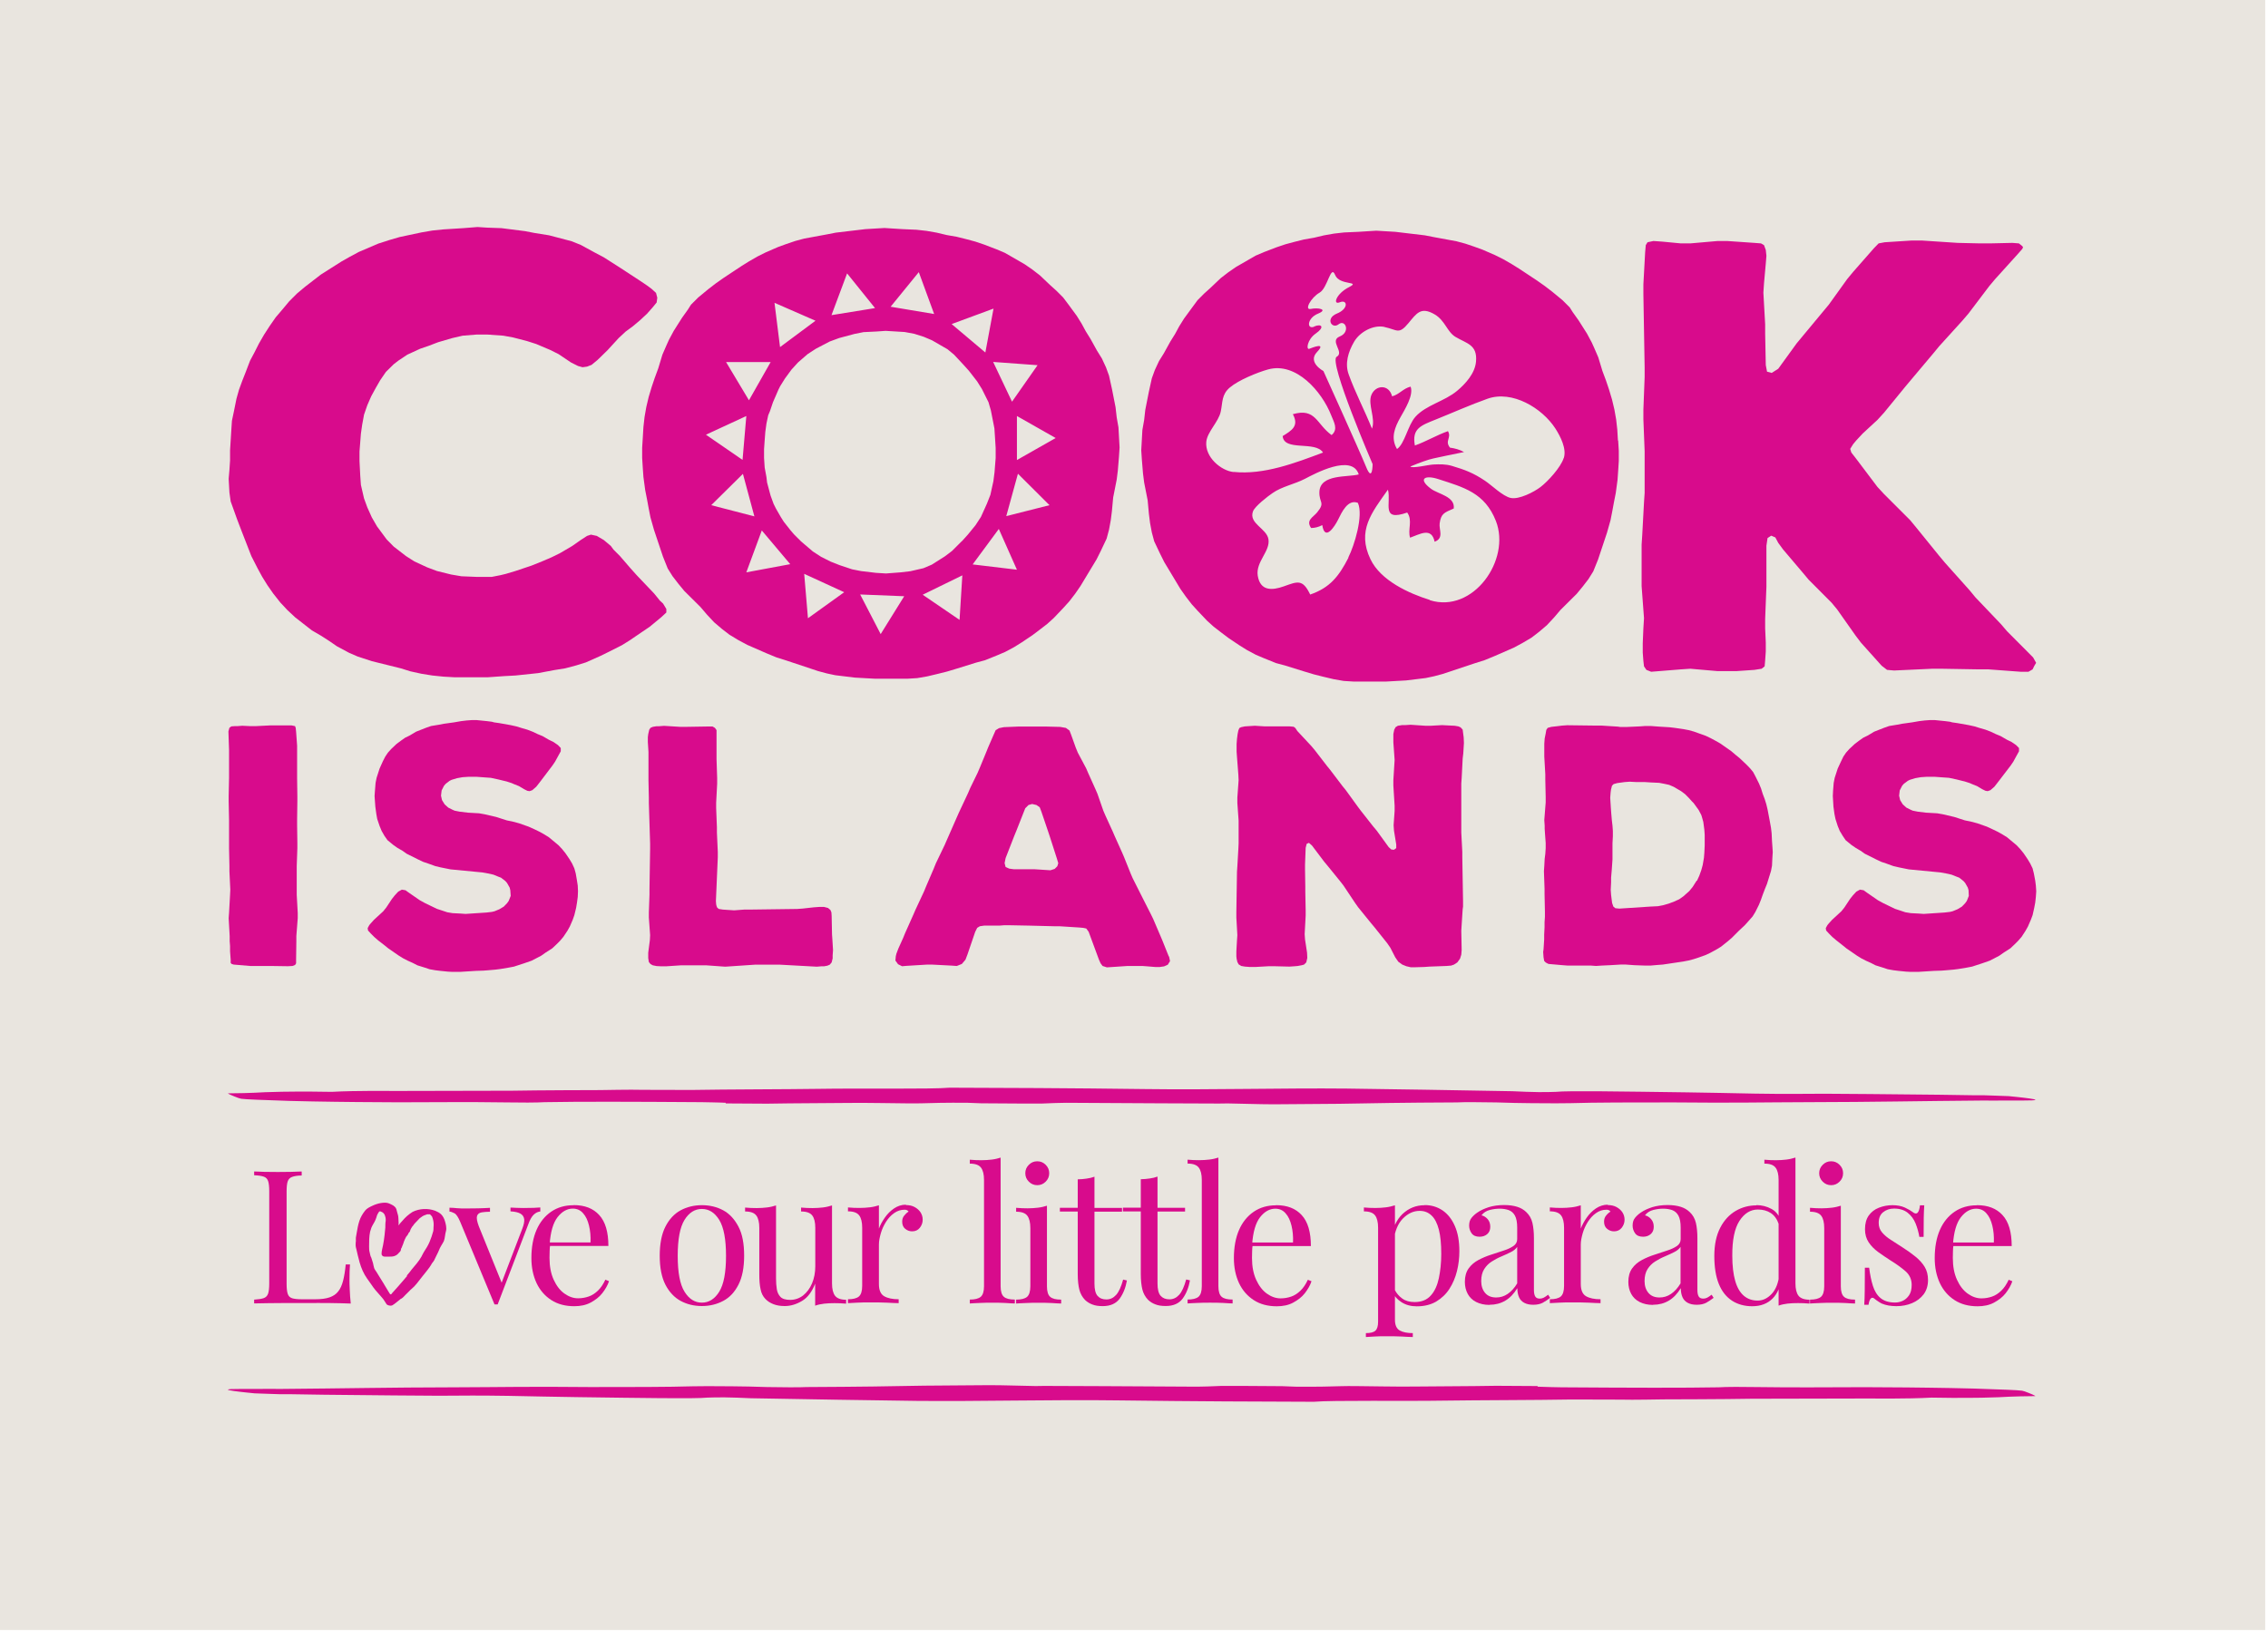
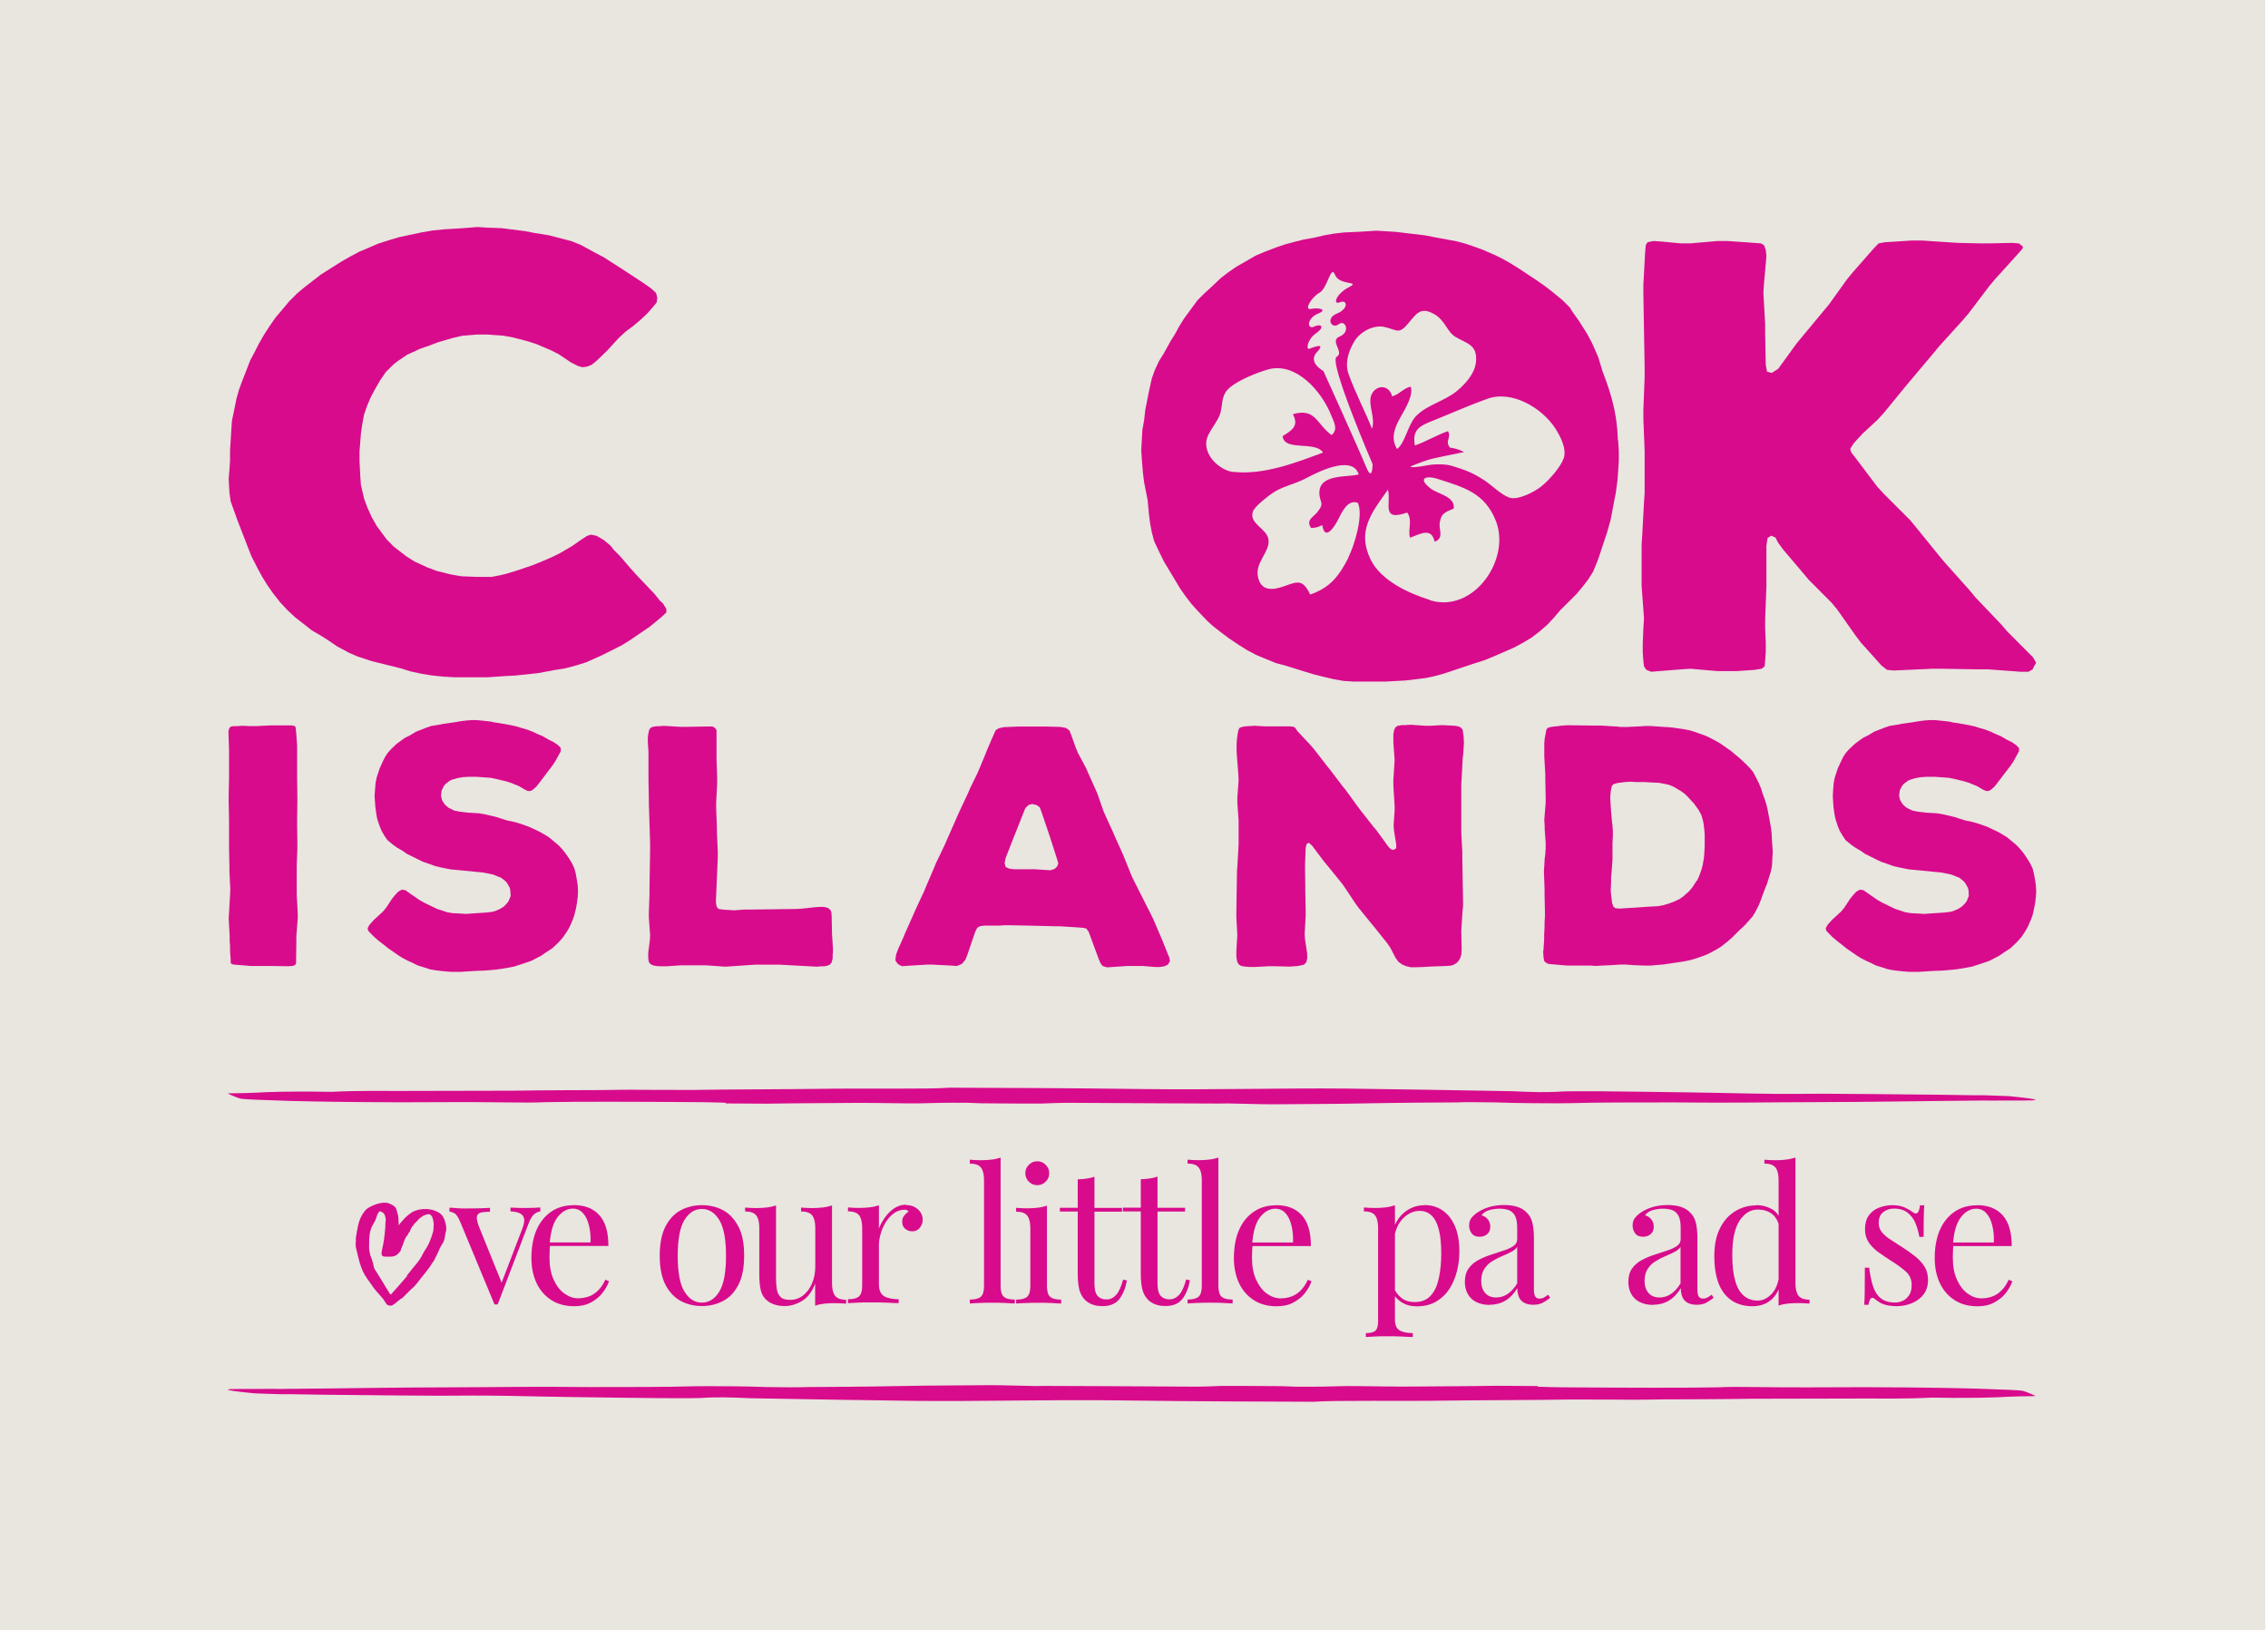
<svg xmlns="http://www.w3.org/2000/svg" width="209" height="151" viewBox="0 0 209 151" fill="none">
  <rect width="208.743" height="150.245" fill="#E9E5DF" />
  <g clip-path="url(#clip0_533_5494)">
    <path d="M66.881 101.649C66.684 101.626 64.667 101.591 64.667 101.591C58.036 101.545 53.398 101.533 50.187 101.591C49.584 101.637 47.776 101.637 46.767 101.614C42.744 101.556 40.333 101.603 36.704 101.603C35.696 101.591 33.887 101.591 32.879 101.579C32.206 101.572 31.538 101.564 30.873 101.556C29.864 101.545 27.859 101.51 26.653 101.475C24.242 101.394 22.619 101.336 22.225 101.278C22.028 101.255 21.135 100.884 21.042 100.814C20.961 100.756 20.845 100.791 22.445 100.756C24.056 100.733 24.056 100.606 28.682 100.617L30.572 100.64C32.832 100.513 36.333 100.559 36.519 100.559C36.832 100.559 43.556 100.536 47.184 100.536C49.596 100.49 54.952 100.478 55.288 100.478C55.636 100.478 58.047 100.42 59.253 100.455C60.261 100.466 62.742 100.455 63.751 100.466C66.974 100.409 72.399 100.409 75.622 100.362C78.845 100.304 85.882 100.409 87.493 100.258C92.119 100.269 98.553 100.293 105.59 100.385C111.619 100.466 118.261 100.281 124.093 100.339C128.115 100.397 134.144 100.478 139.372 100.582C140.578 100.629 140.775 100.652 141.784 100.664C142.792 100.675 142.584 100.652 143.395 100.64C144.404 100.524 149.435 100.606 155.463 100.687C157.469 100.71 159.683 100.768 161.7 100.803C164.715 100.849 165.526 100.826 168.135 100.814C168.135 100.814 175.705 100.861 178.719 100.907C179.728 100.919 180.725 100.93 181.733 100.953H182.742C183.75 100.977 183.901 101 185.107 101.035C185.304 101.058 189.605 101.452 186.359 101.44H185.559C183.75 101.452 182.742 101.44 182.742 101.44C176.702 101.487 172.888 101.579 166.651 101.591C162.222 101.603 160.008 101.672 154.177 101.614C150.56 101.614 146.931 101.614 144.717 101.684C143.917 101.695 143.105 101.707 141.1 101.684C140.091 101.672 139.082 101.661 137.877 101.614C136.868 101.603 134.863 101.568 134.26 101.614C129.031 101.637 126.608 101.684 123.397 101.742C120.777 101.753 118.679 101.788 117.357 101.788C116.035 101.788 114.134 101.718 113.137 101.707C112.546 101.707 112.975 101.718 112.337 101.718C111.7 101.718 103.086 101.684 98.252 101.649C96.64 101.672 96.443 101.718 96.037 101.718C95.632 101.718 93.418 101.73 90.403 101.695L89.198 101.649C87.192 101.626 85.778 101.672 84.978 101.695C84.178 101.718 83.169 101.695 81.152 101.672C80.144 101.661 79.147 101.649 78.335 101.661C76.724 101.684 73.106 101.684 70.695 101.73C69.687 101.718 67.878 101.718 66.87 101.707" fill="#D80B8C" />
    <path d="M141.688 127.816C141.885 127.839 143.902 127.874 143.902 127.874C150.533 127.92 155.171 127.932 158.382 127.874C158.985 127.827 160.793 127.827 161.802 127.851C165.825 127.909 168.236 127.862 171.865 127.862C172.873 127.874 174.682 127.874 175.69 127.885C176.363 127.893 177.031 127.901 177.696 127.909C178.704 127.92 180.71 127.955 181.916 127.99C184.327 128.071 185.95 128.129 186.344 128.187C186.541 128.21 187.434 128.581 187.527 128.651C187.608 128.708 187.724 128.674 186.124 128.708C184.513 128.732 184.513 128.859 179.887 128.848L177.997 128.824C175.737 128.952 172.236 128.906 172.05 128.906C171.737 128.906 165.013 128.929 161.384 128.929C158.973 128.975 153.617 128.987 153.281 128.987C152.933 128.987 150.522 129.045 149.316 129.01C148.308 128.998 145.827 129.01 144.818 128.998C141.595 129.056 136.17 129.056 132.947 129.103C129.724 129.161 122.687 129.056 121.075 129.207C116.45 129.195 110.016 129.172 102.979 129.079C96.95 128.998 90.308 129.184 84.476 129.126C80.454 129.068 74.425 128.987 69.197 128.882C67.991 128.836 67.794 128.813 66.785 128.801C65.777 128.79 65.985 128.813 65.174 128.824C64.165 128.94 59.134 128.859 53.105 128.778C51.1 128.755 48.886 128.697 46.868 128.662C43.854 128.616 43.043 128.639 40.434 128.651C40.434 128.651 32.864 128.604 29.85 128.558C28.841 128.546 27.844 128.535 26.836 128.511H25.827C24.819 128.488 24.668 128.465 23.462 128.43C23.265 128.407 18.964 128.013 22.21 128.025H23.01C24.819 128.013 25.827 128.025 25.827 128.025C31.867 127.978 35.681 127.885 41.918 127.874C46.347 127.862 48.561 127.793 54.392 127.851C58.009 127.851 61.638 127.851 63.852 127.781C64.652 127.77 65.464 127.758 67.469 127.781C68.478 127.793 69.487 127.804 70.692 127.851C71.701 127.862 73.706 127.897 74.309 127.851C79.538 127.827 81.961 127.781 85.172 127.723C87.792 127.712 89.89 127.677 91.212 127.677C92.533 127.677 94.435 127.746 95.432 127.758C96.023 127.758 95.594 127.746 96.232 127.746C96.869 127.746 105.483 127.781 110.317 127.816C111.929 127.793 112.126 127.746 112.531 127.746C112.937 127.746 115.151 127.735 118.166 127.77L119.371 127.816C121.377 127.839 122.791 127.793 123.591 127.77C124.391 127.746 125.4 127.769 127.417 127.793C128.425 127.804 129.422 127.816 130.234 127.804C131.845 127.781 135.462 127.781 137.874 127.735C138.882 127.746 140.691 127.746 141.699 127.758" fill="#D80B8C" />
    <path d="M37.514 117.615C37.375 117.778 37.247 117.94 37.108 118.091C36.795 118.462 36.471 118.821 36.146 119.18C36.111 119.227 36.065 119.308 36.007 119.308C35.949 119.308 35.903 119.227 35.879 119.18C35.821 119.076 35.752 118.983 35.694 118.879C35.636 118.786 35.578 118.682 35.52 118.589C35.462 118.508 35.416 118.415 35.369 118.334C35.219 118.091 35.068 117.847 34.917 117.604C34.848 117.488 34.767 117.36 34.697 117.244C34.627 117.129 34.511 117.001 34.477 116.874C34.43 116.723 34.407 116.572 34.372 116.421C34.326 116.248 34.256 116.074 34.21 115.911C34.117 115.772 34.117 115.598 34.071 115.459C34.013 115.251 34.013 115.088 34.013 114.891C34.013 114.439 34.013 113.975 34.106 113.535C34.14 113.407 34.175 113.291 34.222 113.164C34.326 112.909 34.5 112.689 34.604 112.434C34.662 112.306 34.697 112.167 34.743 112.028C34.79 111.889 34.859 111.819 34.929 111.692C34.929 111.668 34.975 111.668 34.998 111.657C35.022 111.657 35.045 111.657 35.056 111.657C35.334 111.75 35.462 111.912 35.52 112.202C35.555 112.364 35.555 112.526 35.52 112.689C35.497 112.839 35.52 112.99 35.508 113.141C35.485 113.384 35.462 113.616 35.439 113.848C35.404 114.161 35.358 114.462 35.3 114.764C35.253 115.03 35.161 115.297 35.161 115.575C35.161 115.668 35.219 115.749 35.3 115.795C35.369 115.83 35.439 115.83 35.52 115.83C35.624 115.83 35.74 115.83 35.845 115.83C36.019 115.83 36.192 115.83 36.355 115.772C36.587 115.703 36.714 115.529 36.865 115.366C36.923 115.309 36.958 115.193 36.958 115.1C37.016 115.019 37.039 114.949 37.074 114.845C37.131 114.706 37.189 114.578 37.224 114.439C37.282 114.3 37.34 114.149 37.421 114.01C37.502 113.917 37.56 113.836 37.618 113.744C37.618 113.686 37.653 113.651 37.7 113.604C37.723 113.57 37.781 113.512 37.781 113.488C37.804 113.349 37.931 113.141 37.989 113.06C38.082 112.978 38.128 112.862 38.186 112.805C38.36 112.631 38.523 112.457 38.673 112.294C38.847 112.155 39.01 112.039 39.218 111.981C39.253 111.981 39.253 111.958 39.369 111.923C39.415 111.912 39.508 111.947 39.52 111.923C39.578 111.923 39.636 111.923 39.659 111.958C39.694 112.028 39.786 112.074 39.821 112.155C39.856 112.248 39.891 112.352 39.914 112.457C39.972 112.689 39.972 112.909 39.949 113.141C39.949 113.245 39.949 113.373 39.925 113.477C39.833 113.813 39.728 114.138 39.589 114.462C39.45 114.798 39.265 115.088 39.068 115.39C38.975 115.529 38.917 115.691 38.836 115.83C38.592 116.271 38.233 116.653 37.92 117.036C37.873 117.094 37.827 117.152 37.781 117.221C37.688 117.337 37.584 117.453 37.491 117.569L37.514 117.615ZM36.969 119.714C37.143 119.598 37.224 119.505 37.363 119.354C37.514 119.192 37.676 119.064 37.815 118.902C37.85 118.879 37.885 118.844 37.908 118.821C38.094 118.659 38.244 118.52 38.395 118.323C38.697 117.917 39.021 117.546 39.322 117.152C39.404 117.036 39.496 116.931 39.578 116.816C39.67 116.7 39.728 116.572 39.809 116.445C39.891 116.329 40.007 116.213 40.053 116.074C40.122 115.923 40.192 115.772 40.273 115.622C40.343 115.494 40.389 115.39 40.447 115.251C40.505 115.111 40.563 114.972 40.644 114.845C40.725 114.694 40.83 114.555 40.899 114.404C41.015 114.114 41.004 113.778 41.096 113.477C41.177 113.199 41.085 112.839 41.004 112.561C40.934 112.329 40.83 112.109 40.656 111.935C40.505 111.784 40.296 111.68 40.099 111.599C39.427 111.355 38.662 111.39 38.024 111.703C37.653 111.935 37.34 112.213 37.062 112.549C36.969 112.665 36.853 112.758 36.772 112.897C36.772 112.897 36.749 112.897 36.714 112.932L36.737 112.758C36.737 112.619 36.714 112.492 36.714 112.306C36.714 112.109 36.656 111.912 36.598 111.726C36.552 111.553 36.529 111.367 36.389 111.24C36.308 111.158 36.204 111.089 36.1 111.042C35.984 110.984 35.868 110.927 35.752 110.892C35.532 110.834 35.3 110.857 35.08 110.892C34.813 110.938 34.546 111.031 34.303 111.147C34.083 111.251 33.804 111.379 33.654 111.576C33.422 111.866 33.236 112.179 33.12 112.526C33.004 112.874 32.935 113.245 32.877 113.604C32.854 113.755 32.819 113.906 32.796 114.068C32.784 114.172 32.796 114.277 32.796 114.381C32.773 114.52 32.773 114.636 32.773 114.775C32.773 114.914 32.819 115.065 32.854 115.204C32.888 115.366 32.923 115.54 32.969 115.703C33.028 115.923 33.086 116.155 33.143 116.375C33.294 116.897 33.514 117.407 33.827 117.847C33.874 117.917 33.92 117.975 33.967 118.044C34.048 118.16 34.14 118.288 34.222 118.404C34.349 118.589 34.465 118.763 34.616 118.937L35.114 119.505C35.184 119.575 35.242 119.656 35.311 119.737C35.427 119.888 35.508 120.05 35.613 120.201C35.694 120.328 35.995 120.386 36.134 120.328C36.32 120.247 36.876 119.748 36.958 119.702L36.969 119.714Z" fill="#D80B8C" />
-     <path d="M27.802 108.004V108.351C27.408 108.351 27.118 108.409 26.921 108.479C26.724 108.549 26.585 108.688 26.515 108.885C26.446 109.082 26.411 109.395 26.411 109.824V118.333C26.411 118.75 26.446 119.051 26.515 119.26C26.585 119.469 26.712 119.596 26.921 119.666C27.118 119.724 27.419 119.759 27.802 119.759H29.054C29.587 119.759 30.028 119.701 30.364 119.585C30.7 119.469 30.967 119.295 31.164 119.04C31.361 118.796 31.512 118.46 31.616 118.054C31.721 117.649 31.802 117.139 31.86 116.547H32.254C32.219 116.907 32.207 117.37 32.207 117.95C32.207 118.17 32.207 118.483 32.231 118.889C32.242 119.295 32.277 119.712 32.323 120.153C31.744 120.129 31.083 120.118 30.353 120.106C29.622 120.095 28.973 120.106 28.393 120.106H27.419C27.025 120.106 26.596 120.106 26.144 120.106C25.692 120.106 25.228 120.106 24.753 120.118C24.278 120.129 23.837 120.129 23.42 120.141V119.793C23.802 119.77 24.104 119.724 24.301 119.654C24.498 119.585 24.637 119.446 24.707 119.237C24.776 119.028 24.811 118.727 24.811 118.309V109.801C24.811 109.372 24.776 109.07 24.707 108.862C24.637 108.664 24.51 108.525 24.301 108.456C24.104 108.386 23.802 108.34 23.42 108.328V107.98C23.663 107.98 23.976 108.004 24.359 108.015C24.753 108.015 25.171 108.027 25.611 108.027C26.017 108.027 26.411 108.027 26.805 108.015C27.199 108.004 27.524 107.992 27.791 107.98L27.802 108.004Z" fill="#D80B8C" />
    <path d="M49.79 111.32V111.668C49.57 111.691 49.373 111.784 49.187 111.958C49.002 112.132 48.828 112.433 48.677 112.862L45.86 120.235H45.57L42.417 112.642C42.231 112.201 42.057 111.923 41.872 111.83C41.687 111.737 41.547 111.679 41.42 111.679V111.32C41.652 111.32 41.884 111.343 42.127 111.366C42.37 111.39 42.637 111.39 42.927 111.39C43.286 111.39 43.657 111.39 44.051 111.378C44.446 111.366 44.817 111.355 45.153 111.332V111.691C44.863 111.691 44.608 111.714 44.388 111.749C44.167 111.784 44.017 111.9 43.959 112.085C43.901 112.271 43.959 112.584 44.121 113.024L46.266 118.322L46.161 118.403L48.121 113.279C48.271 112.897 48.329 112.607 48.306 112.375C48.271 112.155 48.167 111.981 47.958 111.865C47.761 111.749 47.448 111.679 47.042 111.656V111.308C47.251 111.308 47.425 111.332 47.576 111.332C47.727 111.332 47.866 111.332 48.016 111.343C48.167 111.355 48.318 111.343 48.492 111.343C48.758 111.343 48.99 111.343 49.199 111.332C49.407 111.32 49.605 111.308 49.79 111.297V111.32Z" fill="#D80B8C" />
    <path d="M52.864 111.079C53.873 111.079 54.661 111.38 55.217 111.994C55.785 112.609 56.064 113.559 56.064 114.846H50.012V114.522H54.417C54.441 113.965 54.394 113.443 54.278 112.968C54.162 112.493 53.989 112.11 53.733 111.832C53.49 111.542 53.165 111.403 52.783 111.403C52.261 111.403 51.786 111.67 51.38 112.192C50.974 112.713 50.731 113.548 50.65 114.695L50.696 114.765C50.673 114.939 50.65 115.124 50.65 115.333C50.65 115.542 50.638 115.75 50.638 115.947C50.638 116.724 50.766 117.397 51.021 117.953C51.276 118.509 51.6 118.938 52.006 119.228C52.412 119.518 52.829 119.669 53.27 119.669C53.618 119.669 53.942 119.611 54.244 119.506C54.557 119.402 54.835 119.217 55.102 118.962C55.368 118.707 55.588 118.37 55.785 117.953L56.122 118.092C55.994 118.475 55.785 118.834 55.507 119.193C55.229 119.553 54.858 119.831 54.429 120.063C54 120.295 53.49 120.399 52.922 120.399C52.099 120.399 51.392 120.214 50.8 119.831C50.209 119.448 49.757 118.927 49.444 118.266C49.131 117.594 48.969 116.829 48.969 115.959C48.969 114.951 49.131 114.081 49.444 113.362C49.757 112.644 50.221 112.076 50.8 111.681C51.38 111.287 52.064 111.09 52.841 111.09L52.864 111.079Z" fill="#D80B8C" />
    <path d="M64.679 111.086C65.409 111.086 66.07 111.248 66.649 111.561C67.229 111.874 67.693 112.384 68.052 113.068C68.412 113.752 68.574 114.645 68.574 115.746C68.574 116.847 68.4 117.728 68.052 118.412C67.704 119.096 67.241 119.595 66.649 119.908C66.058 120.221 65.409 120.383 64.679 120.383C63.948 120.383 63.299 120.221 62.719 119.908C62.14 119.595 61.664 119.085 61.317 118.412C60.969 117.728 60.795 116.847 60.795 115.746C60.795 114.645 60.969 113.752 61.317 113.068C61.664 112.384 62.14 111.874 62.719 111.561C63.299 111.248 63.96 111.086 64.679 111.086ZM64.679 111.434C64.029 111.434 63.496 111.77 63.079 112.442C62.661 113.115 62.453 114.216 62.453 115.758C62.453 117.3 62.661 118.389 63.079 119.062C63.496 119.734 64.029 120.07 64.679 120.07C65.328 120.07 65.861 119.734 66.278 119.062C66.696 118.389 66.904 117.288 66.904 115.758C66.904 114.228 66.696 113.126 66.278 112.442C65.861 111.77 65.328 111.434 64.679 111.434Z" fill="#D80B8C" />
    <path d="M76.672 111.134V118.298C76.672 118.808 76.765 119.19 76.95 119.434C77.136 119.677 77.484 119.805 77.97 119.805V120.164C77.611 120.129 77.263 120.118 76.904 120.118C76.568 120.118 76.255 120.129 75.953 120.164C75.652 120.199 75.374 120.257 75.118 120.35V118.321C74.829 119.063 74.434 119.596 73.913 119.909C73.391 120.222 72.858 120.384 72.313 120.384C71.907 120.384 71.559 120.326 71.27 120.21C70.968 120.095 70.725 119.932 70.528 119.724C70.307 119.492 70.157 119.202 70.087 118.831C70.006 118.46 69.971 118.008 69.971 117.475V113.174C69.971 112.664 69.878 112.281 69.693 112.038C69.507 111.794 69.171 111.667 68.661 111.667V111.307C69.032 111.342 69.38 111.354 69.728 111.354C70.076 111.354 70.377 111.331 70.678 111.296C70.98 111.261 71.258 111.191 71.513 111.11V117.846C71.513 118.205 71.536 118.53 71.583 118.819C71.629 119.121 71.745 119.353 71.919 119.538C72.093 119.724 72.406 119.816 72.811 119.816C73.252 119.816 73.658 119.677 74.005 119.411C74.353 119.132 74.632 118.761 74.829 118.298C75.026 117.834 75.13 117.301 75.13 116.721V113.174C75.13 112.664 75.037 112.281 74.852 112.038C74.666 111.794 74.33 111.667 73.82 111.667V111.307C74.191 111.342 74.539 111.354 74.887 111.354C75.234 111.354 75.536 111.331 75.837 111.296C76.139 111.261 76.417 111.191 76.672 111.11V111.134Z" fill="#D80B8C" />
    <path d="M83.474 111.075C83.787 111.075 84.054 111.133 84.286 111.26C84.518 111.388 84.703 111.55 84.831 111.747C84.958 111.944 85.028 112.176 85.028 112.42C85.028 112.709 84.935 112.953 84.761 113.173C84.587 113.393 84.344 113.498 84.054 113.498C83.811 113.498 83.602 113.417 83.416 113.266C83.231 113.115 83.138 112.895 83.138 112.605C83.138 112.385 83.196 112.199 83.324 112.049C83.44 111.898 83.579 111.77 83.729 111.678C83.648 111.562 83.532 111.504 83.37 111.504C83.011 111.504 82.686 111.608 82.396 111.817C82.095 112.025 81.851 112.304 81.643 112.628C81.434 112.964 81.272 113.312 81.167 113.683C81.063 114.054 80.993 114.402 80.993 114.715V118.355C80.993 118.911 81.156 119.294 81.48 119.479C81.805 119.665 82.246 119.758 82.814 119.758V120.117C82.547 120.117 82.176 120.094 81.701 120.071C81.225 120.047 80.715 120.047 80.17 120.047C79.776 120.047 79.394 120.047 79.011 120.071C78.629 120.094 78.339 120.105 78.142 120.117V119.758C78.605 119.758 78.942 119.677 79.15 119.503C79.347 119.329 79.452 119.004 79.452 118.529V113.161C79.452 112.651 79.359 112.269 79.173 112.025C78.988 111.782 78.652 111.654 78.142 111.654V111.295C78.513 111.33 78.86 111.341 79.208 111.341C79.556 111.341 79.857 111.318 80.159 111.283C80.46 111.249 80.738 111.179 80.993 111.098V113.243C81.121 112.906 81.295 112.582 81.538 112.234C81.782 111.886 82.06 111.608 82.385 111.388C82.709 111.168 83.08 111.04 83.486 111.04L83.474 111.075Z" fill="#D80B8C" />
    <path d="M92.209 106.711V118.558C92.209 119.034 92.314 119.37 92.511 119.532C92.708 119.706 93.044 119.787 93.519 119.787V120.147C93.322 120.147 93.032 120.123 92.638 120.1C92.244 120.077 91.85 120.077 91.444 120.077C91.038 120.077 90.656 120.077 90.262 120.1C89.856 120.112 89.566 120.135 89.369 120.147V119.787C89.833 119.787 90.169 119.706 90.378 119.532C90.575 119.358 90.679 119.034 90.679 118.558V108.763C90.679 108.253 90.586 107.87 90.401 107.627C90.215 107.383 89.879 107.256 89.369 107.256V106.896C89.74 106.931 90.088 106.943 90.436 106.943C90.784 106.943 91.085 106.919 91.386 106.885C91.688 106.85 91.966 106.78 92.221 106.699L92.209 106.711Z" fill="#D80B8C" />
    <path d="M96.478 111.132V118.563C96.478 119.038 96.582 119.375 96.779 119.537C96.977 119.711 97.313 119.792 97.788 119.792V120.151C97.591 120.151 97.301 120.128 96.907 120.105C96.513 120.082 96.119 120.082 95.713 120.082C95.307 120.082 94.924 120.082 94.53 120.105C94.125 120.116 93.835 120.14 93.638 120.151V119.792C94.101 119.792 94.438 119.711 94.646 119.537C94.843 119.363 94.948 119.038 94.948 118.563V113.196C94.948 112.686 94.855 112.303 94.669 112.06C94.484 111.816 94.148 111.689 93.638 111.689V111.329C94.009 111.364 94.356 111.376 94.704 111.376C95.052 111.376 95.353 111.352 95.655 111.318C95.956 111.283 96.234 111.213 96.49 111.132H96.478ZM95.585 107.04C95.887 107.04 96.142 107.144 96.362 107.365C96.582 107.585 96.687 107.84 96.687 108.141C96.687 108.443 96.582 108.698 96.362 108.918C96.142 109.138 95.887 109.243 95.585 109.243C95.284 109.243 95.029 109.138 94.809 108.918C94.588 108.698 94.484 108.443 94.484 108.141C94.484 107.84 94.588 107.585 94.809 107.365C95.029 107.144 95.284 107.04 95.585 107.04Z" fill="#D80B8C" />
    <path d="M100.857 108.474V111.337H103.396V111.685H100.857V118.316C100.857 118.849 100.95 119.231 101.147 119.452C101.344 119.672 101.611 119.776 101.958 119.776C102.306 119.776 102.596 119.637 102.851 119.359C103.106 119.081 103.315 118.605 103.5 117.945L103.848 118.026C103.732 118.687 103.512 119.243 103.176 119.707C102.839 120.159 102.318 120.391 101.622 120.391C101.228 120.391 100.915 120.344 100.66 120.24C100.405 120.147 100.185 120.008 99.988 119.823C99.733 119.556 99.559 119.243 99.466 118.884C99.373 118.513 99.315 118.037 99.315 117.423V111.673H97.669V111.325H99.315V108.705C99.605 108.705 99.872 108.671 100.138 108.636C100.405 108.601 100.637 108.543 100.857 108.462V108.474Z" fill="#D80B8C" />
    <path d="M106.667 108.463V111.326H109.205V111.674H106.667V118.305C106.667 118.838 106.759 119.221 106.956 119.441C107.154 119.661 107.42 119.765 107.768 119.765C108.116 119.765 108.406 119.626 108.661 119.348C108.916 119.07 109.124 118.595 109.31 117.934L109.658 118.015C109.542 118.676 109.321 119.232 108.985 119.696C108.649 120.148 108.127 120.38 107.432 120.38C107.038 120.38 106.725 120.334 106.47 120.229C106.214 120.136 105.994 119.997 105.797 119.812C105.542 119.545 105.368 119.232 105.275 118.873C105.183 118.502 105.125 118.027 105.125 117.412V111.662H103.479V111.315H105.125V108.695C105.415 108.695 105.681 108.66 105.948 108.625C106.214 108.59 106.446 108.532 106.667 108.451V108.463Z" fill="#D80B8C" />
    <path d="M112.277 106.707V118.555C112.277 119.03 112.381 119.366 112.578 119.529C112.775 119.703 113.112 119.784 113.587 119.784V120.143C113.39 120.143 113.1 120.12 112.706 120.097C112.312 120.074 111.917 120.074 111.512 120.074C111.106 120.074 110.723 120.074 110.329 120.097C109.923 120.108 109.634 120.132 109.437 120.143V119.784C109.9 119.784 110.236 119.703 110.445 119.529C110.642 119.355 110.747 119.03 110.747 118.555V108.759C110.747 108.249 110.654 107.867 110.468 107.623C110.283 107.38 109.947 107.252 109.437 107.252V106.893C109.808 106.928 110.155 106.939 110.503 106.939C110.851 106.939 111.152 106.916 111.454 106.881C111.755 106.847 112.033 106.777 112.288 106.696L112.277 106.707Z" fill="#D80B8C" />
    <path d="M117.6 111.086C118.609 111.086 119.397 111.387 119.954 112.002C120.522 112.616 120.8 113.567 120.8 114.854H114.748V114.529H119.154C119.177 113.972 119.131 113.451 119.015 112.976C118.899 112.5 118.725 112.118 118.47 111.839C118.226 111.55 117.902 111.411 117.519 111.411C116.997 111.411 116.522 111.677 116.116 112.199C115.711 112.72 115.467 113.555 115.386 114.703L115.432 114.772C115.409 114.946 115.386 115.132 115.386 115.34C115.386 115.549 115.374 115.758 115.374 115.955C115.374 116.732 115.502 117.404 115.757 117.96C116.012 118.517 116.337 118.946 116.742 119.236C117.148 119.525 117.566 119.676 118.006 119.676C118.354 119.676 118.678 119.618 118.98 119.514C119.293 119.409 119.571 119.224 119.838 118.969C120.104 118.714 120.325 118.378 120.522 117.96L120.858 118.099C120.73 118.482 120.522 118.841 120.244 119.201C119.965 119.56 119.594 119.838 119.165 120.07C118.736 120.302 118.226 120.406 117.658 120.406C116.835 120.406 116.128 120.221 115.537 119.838C114.946 119.456 114.493 118.934 114.18 118.273C113.867 117.601 113.705 116.836 113.705 115.966C113.705 114.958 113.867 114.088 114.18 113.37C114.493 112.651 114.957 112.083 115.537 111.689C116.116 111.295 116.8 111.098 117.577 111.098L117.6 111.086Z" fill="#D80B8C" />
    <path d="M128.547 111.124V121.651C128.547 122.137 128.698 122.474 128.988 122.636C129.277 122.798 129.683 122.879 130.193 122.879V123.239C129.938 123.239 129.59 123.216 129.15 123.192C128.709 123.169 128.234 123.169 127.724 123.169C127.365 123.169 127.017 123.169 126.669 123.192C126.321 123.216 126.055 123.227 125.869 123.239V122.879C126.275 122.879 126.576 122.81 126.739 122.659C126.912 122.508 126.994 122.23 126.994 121.813V113.165C126.994 112.655 126.901 112.272 126.715 112.029C126.53 111.785 126.194 111.658 125.684 111.658V111.298C126.055 111.333 126.402 111.345 126.75 111.345C127.098 111.345 127.399 111.322 127.701 111.287C128.002 111.252 128.28 111.182 128.535 111.101L128.547 111.124ZM131.295 111.078C131.897 111.078 132.442 111.24 132.929 111.565C133.405 111.89 133.787 112.365 134.065 113.002C134.344 113.628 134.483 114.405 134.483 115.333C134.483 115.947 134.413 116.561 134.262 117.164C134.112 117.767 133.88 118.312 133.567 118.799C133.254 119.286 132.848 119.668 132.35 119.97C131.851 120.259 131.26 120.41 130.553 120.41C130.019 120.41 129.544 120.283 129.15 120.028C128.756 119.773 128.489 119.471 128.35 119.123L128.524 118.88C128.686 119.205 128.918 119.471 129.219 119.691C129.521 119.912 129.903 120.016 130.356 120.016C130.993 120.016 131.492 119.819 131.851 119.413C132.21 119.019 132.454 118.474 132.593 117.813C132.732 117.153 132.813 116.411 132.813 115.588C132.813 114.672 132.744 113.918 132.593 113.339C132.442 112.759 132.222 112.319 131.921 112.04C131.619 111.75 131.26 111.611 130.819 111.611C130.263 111.611 129.753 111.843 129.289 112.307C128.825 112.771 128.535 113.466 128.42 114.405L128.211 114.162C128.338 113.188 128.686 112.434 129.243 111.901C129.811 111.368 130.483 111.09 131.271 111.09L131.295 111.078Z" fill="#D80B8C" />
    <path d="M137.25 120.278C136.786 120.278 136.38 120.185 136.033 120.011C135.685 119.837 135.43 119.582 135.256 119.269C135.082 118.945 134.989 118.574 134.989 118.156C134.989 117.658 135.105 117.24 135.337 116.916C135.569 116.591 135.87 116.336 136.241 116.139C136.612 115.942 136.995 115.78 137.401 115.652C137.806 115.525 138.189 115.397 138.56 115.27C138.931 115.154 139.221 115.015 139.464 114.852C139.696 114.69 139.812 114.481 139.812 114.215V113.148C139.812 112.673 139.742 112.302 139.603 112.047C139.464 111.792 139.267 111.63 139.024 111.537C138.78 111.456 138.514 111.409 138.212 111.409C137.911 111.409 137.621 111.444 137.296 111.525C136.972 111.606 136.717 111.769 136.52 112.024C136.74 112.07 136.925 112.186 137.088 112.372C137.25 112.557 137.331 112.789 137.331 113.079C137.331 113.369 137.238 113.589 137.053 113.751C136.867 113.913 136.635 113.995 136.346 113.995C136.009 113.995 135.766 113.89 135.615 113.682C135.465 113.473 135.383 113.229 135.383 112.974C135.383 112.673 135.453 112.441 135.604 112.256C135.754 112.07 135.94 111.896 136.172 111.746C136.438 111.56 136.775 111.409 137.192 111.27C137.609 111.143 138.085 111.073 138.606 111.073C139.07 111.073 139.476 111.131 139.812 111.236C140.148 111.34 140.415 111.502 140.635 111.711C140.936 111.989 141.122 112.325 141.215 112.719C141.307 113.114 141.354 113.589 141.354 114.134V118.898C141.354 119.188 141.4 119.385 141.481 119.513C141.563 119.64 141.702 119.698 141.887 119.698C142.015 119.698 142.131 119.675 142.247 119.617C142.362 119.559 142.502 119.466 142.664 119.339L142.849 119.629C142.606 119.814 142.374 119.965 142.165 120.081C141.945 120.197 141.655 120.266 141.296 120.266C140.96 120.266 140.693 120.208 140.473 120.092C140.252 119.976 140.09 119.814 139.986 119.582C139.882 119.35 139.824 119.072 139.824 118.736C139.511 119.246 139.151 119.629 138.722 119.884C138.293 120.139 137.806 120.266 137.273 120.266L137.25 120.278ZM137.876 119.594C138.258 119.594 138.606 119.489 138.931 119.269C139.256 119.049 139.557 118.724 139.812 118.295V114.934C139.673 115.131 139.476 115.293 139.209 115.42C138.942 115.548 138.664 115.687 138.351 115.815C138.038 115.942 137.748 116.104 137.47 116.278C137.192 116.452 136.96 116.684 136.775 116.974C136.589 117.264 136.496 117.635 136.496 118.087C136.496 118.539 136.624 118.91 136.867 119.188C137.111 119.466 137.447 119.594 137.876 119.594Z" fill="#D80B8C" />
-     <path d="M148.153 111.075C148.466 111.075 148.733 111.133 148.965 111.26C149.196 111.388 149.382 111.55 149.509 111.747C149.637 111.944 149.707 112.176 149.707 112.42C149.707 112.709 149.614 112.953 149.44 113.173C149.266 113.393 149.023 113.498 148.733 113.498C148.489 113.498 148.281 113.417 148.095 113.266C147.91 113.115 147.817 112.895 147.817 112.605C147.817 112.385 147.875 112.199 148.002 112.049C148.118 111.898 148.257 111.77 148.408 111.678C148.327 111.562 148.211 111.504 148.049 111.504C147.689 111.504 147.365 111.608 147.075 111.817C146.774 112.025 146.53 112.304 146.321 112.628C146.113 112.964 145.95 113.312 145.846 113.683C145.742 114.054 145.672 114.402 145.672 114.715V118.355C145.672 118.911 145.834 119.294 146.159 119.479C146.484 119.665 146.924 119.758 147.492 119.758V120.117C147.226 120.117 146.855 120.094 146.379 120.071C145.904 120.047 145.394 120.047 144.849 120.047C144.455 120.047 144.072 120.047 143.69 120.071C143.307 120.094 143.017 120.105 142.82 120.117V119.758C143.284 119.758 143.62 119.677 143.829 119.503C144.026 119.329 144.13 119.004 144.13 118.529V113.161C144.13 112.651 144.038 112.269 143.852 112.025C143.667 111.782 143.33 111.654 142.82 111.654V111.295C143.191 111.33 143.539 111.341 143.887 111.341C144.235 111.341 144.536 111.318 144.837 111.283C145.139 111.249 145.417 111.179 145.672 111.098V113.243C145.8 112.906 145.974 112.582 146.217 112.234C146.461 111.886 146.739 111.608 147.063 111.388C147.388 111.168 147.759 111.04 148.165 111.04L148.153 111.075Z" fill="#D80B8C" />
    <path d="M152.314 120.278C151.851 120.278 151.445 120.185 151.097 120.011C150.749 119.837 150.494 119.582 150.32 119.269C150.146 118.945 150.054 118.574 150.054 118.156C150.054 117.658 150.17 117.24 150.401 116.916C150.633 116.591 150.935 116.336 151.306 116.139C151.677 115.942 152.059 115.78 152.465 115.652C152.871 115.525 153.253 115.397 153.624 115.27C153.995 115.154 154.285 115.015 154.529 114.852C154.76 114.69 154.876 114.481 154.876 114.215V113.148C154.876 112.673 154.807 112.302 154.668 112.047C154.529 111.792 154.332 111.63 154.088 111.537C153.845 111.456 153.578 111.409 153.277 111.409C152.975 111.409 152.685 111.444 152.361 111.525C152.036 111.606 151.781 111.769 151.584 112.024C151.804 112.07 151.99 112.186 152.152 112.372C152.314 112.557 152.396 112.789 152.396 113.079C152.396 113.369 152.303 113.589 152.117 113.751C151.932 113.913 151.7 113.995 151.41 113.995C151.074 113.995 150.83 113.89 150.68 113.682C150.529 113.473 150.448 113.229 150.448 112.974C150.448 112.673 150.517 112.441 150.668 112.256C150.819 112.07 151.004 111.896 151.236 111.746C151.503 111.56 151.839 111.409 152.256 111.27C152.674 111.143 153.149 111.073 153.671 111.073C154.134 111.073 154.54 111.131 154.876 111.236C155.213 111.34 155.479 111.502 155.7 111.711C156.001 111.989 156.186 112.325 156.279 112.719C156.372 113.114 156.418 113.589 156.418 114.134V118.898C156.418 119.188 156.465 119.385 156.546 119.513C156.627 119.64 156.766 119.698 156.952 119.698C157.079 119.698 157.195 119.675 157.311 119.617C157.427 119.559 157.566 119.466 157.728 119.339L157.914 119.629C157.67 119.814 157.438 119.965 157.23 120.081C157.01 120.197 156.72 120.266 156.36 120.266C156.024 120.266 155.757 120.208 155.537 120.092C155.317 119.976 155.155 119.814 155.05 119.582C154.946 119.35 154.888 119.072 154.888 118.736C154.575 119.246 154.216 119.629 153.787 119.884C153.358 120.139 152.871 120.266 152.338 120.266L152.314 120.278ZM152.929 119.594C153.311 119.594 153.659 119.489 153.984 119.269C154.308 119.049 154.61 118.724 154.865 118.295V114.934C154.726 115.131 154.529 115.293 154.262 115.42C153.995 115.548 153.717 115.687 153.404 115.815C153.091 115.942 152.801 116.104 152.523 116.278C152.245 116.452 152.013 116.684 151.827 116.974C151.642 117.264 151.549 117.635 151.549 118.087C151.549 118.539 151.677 118.91 151.92 119.188C152.164 119.466 152.5 119.594 152.929 119.594Z" fill="#D80B8C" />
    <path d="M161.849 111.081C162.347 111.081 162.822 111.197 163.263 111.441C163.704 111.684 163.993 112.09 164.144 112.681L163.924 112.855C163.761 112.38 163.518 112.032 163.182 111.812C162.846 111.591 162.451 111.487 161.988 111.487C161.315 111.487 160.747 111.835 160.295 112.53C159.843 113.226 159.623 114.304 159.634 115.753C159.634 116.68 159.727 117.446 159.901 118.06C160.075 118.674 160.342 119.126 160.689 119.428C161.037 119.729 161.466 119.88 161.965 119.88C162.463 119.88 162.88 119.671 163.263 119.266C163.646 118.86 163.889 118.245 163.97 117.446L164.179 117.689C164.086 118.558 163.808 119.231 163.344 119.694C162.88 120.158 162.254 120.402 161.466 120.402C160.759 120.402 160.133 120.228 159.611 119.892C159.078 119.544 158.672 119.034 158.394 118.35C158.116 117.666 157.977 116.796 157.977 115.765C157.977 114.733 158.162 113.863 158.521 113.168C158.881 112.472 159.356 111.962 159.947 111.614C160.539 111.267 161.176 111.104 161.86 111.104L161.849 111.081ZM165.454 106.711V118.292C165.454 118.802 165.547 119.184 165.732 119.428C165.918 119.671 166.266 119.799 166.752 119.799V120.158C166.393 120.123 166.045 120.112 165.686 120.112C165.35 120.112 165.037 120.123 164.735 120.158C164.434 120.193 164.156 120.251 163.901 120.344V108.763C163.901 108.253 163.808 107.87 163.622 107.627C163.437 107.383 163.101 107.256 162.591 107.256V106.896C162.962 106.931 163.309 106.943 163.657 106.943C164.005 106.943 164.306 106.919 164.608 106.885C164.909 106.85 165.187 106.78 165.442 106.699L165.454 106.711Z" fill="#D80B8C" />
-     <path d="M169.635 111.132V118.563C169.635 119.038 169.74 119.375 169.937 119.537C170.134 119.711 170.47 119.792 170.945 119.792V120.151C170.748 120.151 170.458 120.128 170.064 120.105C169.67 120.082 169.276 120.082 168.87 120.082C168.464 120.082 168.082 120.082 167.688 120.105C167.282 120.116 166.992 120.14 166.795 120.151V119.792C167.259 119.792 167.595 119.711 167.804 119.537C168.001 119.363 168.105 119.038 168.105 118.563V113.196C168.105 112.686 168.012 112.303 167.827 112.06C167.641 111.816 167.305 111.689 166.795 111.689V111.329C167.166 111.364 167.514 111.376 167.861 111.376C168.209 111.376 168.511 111.352 168.812 111.318C169.114 111.283 169.392 111.213 169.647 111.132H169.635ZM168.743 107.04C169.044 107.04 169.299 107.144 169.519 107.365C169.74 107.585 169.844 107.84 169.844 108.141C169.844 108.443 169.74 108.698 169.519 108.918C169.299 109.138 169.044 109.243 168.743 109.243C168.441 109.243 168.186 109.138 167.966 108.918C167.746 108.698 167.641 108.443 167.641 108.141C167.641 107.84 167.746 107.585 167.966 107.365C168.186 107.144 168.441 107.04 168.743 107.04Z" fill="#D80B8C" />
    <path d="M174.367 111.086C174.819 111.086 175.213 111.156 175.538 111.307C175.862 111.457 176.094 111.596 176.245 111.712C176.627 112.025 176.848 111.817 176.929 111.098H177.323C177.3 111.423 177.288 111.794 177.276 112.234C177.276 112.675 177.265 113.266 177.265 114.008H176.871C176.801 113.59 176.685 113.173 176.523 112.767C176.361 112.373 176.117 112.037 175.793 111.782C175.468 111.527 175.051 111.399 174.541 111.399C174.135 111.399 173.81 111.515 173.532 111.736C173.254 111.956 173.126 112.292 173.126 112.721C173.126 113.069 173.231 113.359 173.439 113.602C173.648 113.845 173.914 114.077 174.251 114.286C174.587 114.495 174.946 114.726 175.329 114.982C175.769 115.26 176.152 115.538 176.511 115.828C176.871 116.118 177.149 116.431 177.358 116.767C177.566 117.103 177.671 117.52 177.671 117.984C177.671 118.506 177.531 118.946 177.265 119.306C176.987 119.665 176.639 119.932 176.198 120.117C175.758 120.302 175.271 120.395 174.749 120.395C174.494 120.395 174.262 120.372 174.042 120.337C173.822 120.302 173.601 120.233 173.404 120.152C173.288 120.094 173.173 120.024 173.057 119.943C172.941 119.862 172.813 119.781 172.709 119.688C172.604 119.595 172.489 119.595 172.396 119.688C172.303 119.781 172.233 119.978 172.187 120.268H171.793C171.816 119.897 171.839 119.456 171.839 118.935C171.839 118.413 171.851 117.717 171.851 116.848H172.245C172.326 117.486 172.442 118.054 172.593 118.529C172.744 119.004 172.975 119.387 173.3 119.653C173.625 119.92 174.065 120.059 174.633 120.059C174.865 120.059 175.097 120.013 175.329 119.908C175.561 119.804 175.758 119.63 175.92 119.398C176.082 119.155 176.164 118.842 176.164 118.436C176.164 117.938 175.978 117.52 175.619 117.196C175.248 116.871 174.796 116.535 174.227 116.187C173.822 115.921 173.428 115.665 173.068 115.399C172.709 115.132 172.419 114.842 172.199 114.506C171.978 114.17 171.863 113.776 171.863 113.301C171.863 112.791 171.978 112.362 172.21 112.037C172.442 111.712 172.755 111.469 173.149 111.318C173.532 111.168 173.961 111.086 174.401 111.086H174.367Z" fill="#D80B8C" />
    <path d="M182.182 111.086C183.191 111.086 183.979 111.387 184.536 112.002C185.104 112.616 185.382 113.567 185.382 114.854H179.33V114.529H183.736C183.759 113.972 183.713 113.451 183.597 112.976C183.481 112.5 183.307 112.118 183.052 111.839C182.808 111.55 182.484 111.411 182.101 111.411C181.58 111.411 181.104 111.677 180.698 112.199C180.293 112.72 180.049 113.555 179.968 114.703L180.014 114.772C179.991 114.946 179.968 115.132 179.968 115.34C179.968 115.549 179.957 115.758 179.957 115.955C179.957 116.732 180.084 117.404 180.339 117.96C180.594 118.517 180.919 118.946 181.324 119.236C181.73 119.525 182.148 119.676 182.588 119.676C182.936 119.676 183.261 119.618 183.562 119.514C183.875 119.409 184.153 119.224 184.42 118.969C184.686 118.714 184.907 118.378 185.104 117.96L185.44 118.099C185.313 118.482 185.104 118.841 184.826 119.201C184.547 119.56 184.176 119.838 183.747 120.07C183.318 120.302 182.808 120.406 182.24 120.406C181.417 120.406 180.71 120.221 180.119 119.838C179.528 119.456 179.075 118.934 178.762 118.273C178.449 117.601 178.287 116.836 178.287 115.966C178.287 114.958 178.449 114.088 178.762 113.37C179.075 112.651 179.539 112.083 180.119 111.689C180.698 111.295 181.382 111.098 182.159 111.098L182.182 111.086Z" fill="#D80B8C" />
    <path d="M27.437 84.146V84.633L27.309 86.279V86.766L27.286 88.458V88.794L27.193 88.945L26.95 89.038L26.521 89.061L24.956 89.038H23.066L21.536 88.91L21.35 88.852L21.258 88.76V88.458L21.2 87.693V87.206L21.165 86.743V86.279L21.072 84.633L21.107 84.146L21.2 82.488L21.223 82.001L21.142 80.32V79.833L21.107 78.176V75.556L21.072 73.863V73.376L21.107 71.73V69.099L21.049 67.418L21.142 67.082L21.316 66.954L21.628 66.931H21.872L22.324 66.896L23.066 66.931H23.553L24.956 66.861H26.857L27.193 66.931L27.251 67.105L27.286 67.441L27.344 68.241L27.379 68.728V71.73L27.402 73.376V73.863L27.379 75.556V76.043L27.402 77.689V78.176L27.344 79.833V82.488L27.437 84.146Z" fill="#D80B8C" />
    <path d="M53.263 82.152L53.24 82.674L53.171 83.196L53.09 83.683L52.927 84.355L52.776 84.784L52.51 85.398L52.29 85.793L51.919 86.349L51.617 86.708L51.246 87.079L50.887 87.415L50.272 87.81L49.878 88.088L49.414 88.331L48.986 88.552L48.29 88.795L47.363 89.096L46.876 89.189L46.111 89.317L45.658 89.375L44.986 89.433L44.557 89.467L43.85 89.49L42.378 89.583H41.705L41.276 89.56L40.581 89.49L40.117 89.433L39.595 89.34L39.143 89.189L38.471 88.98L38.042 88.76L37.578 88.552L37.149 88.331L36.755 88.088L35.781 87.415L35.41 87.114L34.854 86.685L34.494 86.372L34.158 86.036L33.915 85.769L33.88 85.549L34.031 85.271L34.158 85.12L34.459 84.784L35.317 83.996L35.596 83.648L36.117 82.86L36.384 82.523L36.697 82.187L37.033 82.002L37.369 82.06L37.706 82.303L38.679 82.975L39.143 83.231L39.572 83.439L40.268 83.775L40.731 83.926L41.218 84.088L41.705 84.169L42.412 84.204L42.899 84.239L44.824 84.112L45.322 84.054L45.566 83.996L46.018 83.81L46.423 83.567L46.725 83.254L46.876 83.045L47.061 82.581L47.026 82.06L46.968 81.816L46.725 81.387L46.574 81.213L46.169 80.9L45.925 80.808L45.473 80.622L44.951 80.506L44.429 80.414L41.52 80.135L40.604 79.95L40.117 79.834L39.444 79.591L38.992 79.44L38.529 79.219L37.485 78.698L37.091 78.42L36.627 78.153L36.233 77.875L35.712 77.446L35.433 77.052L35.167 76.588L34.981 76.136L34.761 75.487L34.68 75.035L34.587 74.351L34.517 73.377L34.552 72.89L34.61 72.16L34.703 71.696L34.831 71.302L34.981 70.838L35.283 70.166L35.503 69.737L35.746 69.377L36.048 69.041L36.535 68.578L36.94 68.276L37.335 67.998L37.764 67.789L38.343 67.442L39.259 67.082L39.723 66.92L40.43 66.804L40.917 66.711L41.833 66.584L42.505 66.468L42.992 66.41L43.456 66.375H43.943L44.858 66.468L45.322 66.526L45.531 66.584L46.018 66.653L47.061 66.839L47.583 66.955L48.07 67.105L48.591 67.256L49.078 67.442L49.542 67.662L49.994 67.847L50.574 68.183L51.003 68.392L51.408 68.67L51.675 68.948V69.25L51.49 69.586L51.154 70.201L50.91 70.56L49.751 72.09L49.414 72.519L49.055 72.832L48.8 72.925L48.591 72.89L48.29 72.739L47.826 72.461L47.363 72.276L47.154 72.183L46.69 72.032L46.447 71.974L45.925 71.847L45.23 71.696L44.731 71.661L43.943 71.603H43.143L42.621 71.638L42.111 71.731L41.612 71.882L41.427 71.974L41.068 72.252L40.917 72.426L40.697 72.855L40.639 73.342L40.731 73.748L40.975 74.142L41.311 74.443L41.682 74.629L41.891 74.722L42.354 74.814L43.12 74.907L44.151 74.965L44.673 75.058L45.716 75.301L46.69 75.614L47.397 75.765L47.849 75.892L48.707 76.194L49.322 76.472L49.751 76.681L50.18 76.924L50.574 77.168L51.467 77.91L51.803 78.269L52.104 78.64L52.475 79.185L52.719 79.591L52.927 80.043L53.055 80.506L53.171 81.179L53.24 81.631L53.263 82.152Z" fill="#D80B8C" />
    <path d="M76.765 87.573L76.73 88.06V88.338L76.638 88.709L76.464 88.918L76.243 89.011L75.942 89.069H75.687L75.27 89.104L71.873 88.918H69.578L66.83 89.104L65.056 88.976H62.784L61.381 89.069H60.917L60.5 89.046L60.152 88.976L59.944 88.86L59.793 88.675L59.735 88.315V87.817L59.886 86.657L59.909 86.194L59.793 84.582V84.096L59.851 82.473V81.974L59.909 78.253V77.754L59.793 74.033V73.535L59.758 71.923V69.315L59.7 68.399V67.947L59.735 67.669L59.828 67.263L59.944 67.089L60.152 66.997L60.5 66.939H60.744L61.196 66.904L62.691 66.997H63.19L65.358 66.962H65.659L65.879 67.089L66.03 67.298V69.964L66.088 71.738V72.225L65.995 73.999V74.485L66.065 76.259V76.746L66.146 78.52V79.018L65.972 83.052L65.995 83.354L66.03 83.504L66.088 83.655L66.239 83.783L66.61 83.841L67.653 83.91L68.569 83.841H69.056L73.461 83.783L73.948 83.748L74.992 83.632L75.478 83.597H75.942L76.302 83.69L76.522 83.875L76.615 84.096L76.638 84.432L76.672 86.136L76.707 86.634L76.765 87.573Z" fill="#D80B8C" />
    <path d="M107.729 88.158L107.821 88.587L107.613 88.923L107.276 89.074L106.882 89.132H106.453L105.746 89.074L105.282 89.039H103.903L102.002 89.166L101.607 89.039L101.422 88.796L101.271 88.459L100.321 85.886L100.1 85.584L99.822 85.526L99.451 85.492L97.619 85.376H97.132L94.837 85.318L93.005 85.283H92.542L92.09 85.318H90.687L90.293 85.376L90.049 85.526L89.864 85.897L89.156 87.972L88.971 88.459L88.635 88.853L88.171 89.039L87.684 89.004L85.91 88.912H85.424L83.522 89.027L83.128 89.062L82.757 88.877L82.514 88.54L82.548 88.146L82.606 87.903L82.792 87.416L83.221 86.466L83.406 86.013L84.171 84.298L84.357 83.869L85.157 82.153L85.342 81.701L86.049 80.055L86.235 79.591L87.058 77.875L87.244 77.447L88.345 74.942L89.203 73.111L89.412 72.624L90.084 71.245L90.293 70.758L90.872 69.355L91.058 68.891L91.603 67.639L91.753 67.303L92.055 67.118L92.507 67.025L93.91 66.967H96.298L97.701 67.002L98.222 67.094L98.558 67.338L98.709 67.732L99.138 68.926L99.324 69.378L100.089 70.816L100.274 71.245L100.947 72.74L101.132 73.169L101.677 74.734L101.862 75.163L102.535 76.635L102.72 77.064L103.393 78.559L103.578 78.988L104.193 80.519L104.378 80.947L105.329 82.837L106.059 84.275L106.268 84.703L107.091 86.628L107.705 88.158H107.729ZM97.515 79.545L97.399 79.151L96.727 77.064L96.576 76.612L95.962 74.803L95.811 74.409L95.51 74.201L95.115 74.108L94.779 74.201L94.478 74.502L93.655 76.589L93.469 77.041L92.669 79.093L92.576 79.556L92.669 79.916L93.005 80.066L93.434 80.124H95.359L96.796 80.217L97.19 80.09L97.434 79.846L97.527 79.545H97.515Z" fill="#D80B8C" />
    <path d="M134.695 71.731L134.66 72.217V76.739L134.753 78.512V79.011L134.822 83.045V83.567L134.788 83.81L134.753 84.332L134.66 85.792L134.695 87.566L134.66 87.995L134.544 88.366L134.301 88.702L133.988 88.911L133.721 89.003L133.292 89.038L131.727 89.096L131.24 89.131L130.475 89.154H129.988L129.594 89.061L129.223 88.911L128.852 88.644L128.574 88.238L128.122 87.357L127.843 86.951L126.649 85.456L126.348 85.097L125.154 83.624L124.875 83.23L123.809 81.631L123.531 81.271L122.337 79.799L122.035 79.44L120.899 77.933L120.621 77.689L120.412 77.782L120.319 78.153L120.261 79.683V80.17L120.285 81.7V82.187L120.319 83.903V84.39L120.227 86.105L120.261 86.592L120.447 87.809L120.47 88.296L120.377 88.702L120.169 88.911L119.96 88.969L119.589 89.038L119.346 89.061L118.824 89.096L117.421 89.061H116.923L115.671 89.131H115.184L114.72 89.096L114.384 89.038L114.14 88.888L114.024 88.667L113.955 88.366L113.932 88.146V87.694L113.99 86.685L114.024 86.198L113.932 84.575V84.088L113.99 80.355L114.024 79.857L114.117 78.246L114.14 77.747V75.637L114.024 74.014V73.527L114.14 71.916L114.117 71.418L113.99 69.771L113.955 69.284V68.577L113.99 68.114L114.048 67.662L114.117 67.325L114.21 67.105L114.384 67.024L114.72 66.954L115.636 66.896L116.563 66.954H118.859L119.218 66.989L119.369 67.105L119.554 67.383L120.841 68.763L121.143 69.122L122.279 70.594L122.58 70.965L123.716 72.461L124.018 72.832L125.119 74.35L125.397 74.721L126.556 76.194L126.869 76.565L127.971 78.083L128.214 78.303L128.458 78.327L128.666 78.176V77.84L128.458 76.565L128.423 76.066L128.516 74.756V74.269L128.4 72.403V71.916L128.516 70.05L128.481 69.551L128.4 68.427V67.662L128.481 67.256L128.608 67.024L128.817 66.896L129.188 66.838H129.466L129.988 66.804L131.356 66.896H131.854L132.886 66.838L133.35 66.862L134.057 66.896L134.393 66.954L134.602 67.047L134.788 67.256L134.845 67.696L134.88 67.963L134.903 68.485L134.845 69.435L134.788 69.922L134.695 71.731Z" fill="#D80B8C" />
    <path d="M163.362 78.544L163.328 79.066L163.293 79.796L163.2 80.283L162.98 80.991L162.829 81.478L162.644 81.93L162.458 82.416L162.273 82.938L162.087 83.402L161.751 84.074L161.508 84.468L161.079 84.955L160.777 85.291L160.255 85.778L159.583 86.451L159.189 86.787L158.609 87.251L158.215 87.494L157.601 87.83L157.207 88.016L156.534 88.259L156.07 88.41L155.583 88.537L155.097 88.63L153.23 88.908L152.766 88.943L152.094 89.001H151.607L150.622 88.966L149.822 88.908H149.335L148.361 88.966L147.596 89.001L147.074 89.036L146.61 89.001H144.466L144.002 88.966L142.692 88.85L142.449 88.723L142.298 88.572L142.24 88.236L142.205 87.749L142.24 87.506L142.298 86.59V86.161L142.333 85.454V85.002L142.367 84.515V84.028L142.333 82.405V81.918L142.275 80.295L142.309 79.831L142.344 79.159L142.402 78.707L142.437 78.185V77.698L142.379 76.91L142.344 76.388V76.11L142.309 75.588L142.437 73.966V73.479L142.402 71.856V71.369L142.309 69.746V68.552L142.344 68.065L142.437 67.613L142.495 67.277L142.622 67.091L142.959 66.998L143.48 66.94L143.944 66.882L144.431 66.848L147.121 66.882H147.607L149.08 66.975L149.323 67.01H149.868L151.155 66.952L151.619 66.917H152.106L152.871 66.975L153.845 67.033L154.331 67.091L155.131 67.207L155.618 67.3L156.082 67.427L157.183 67.821L157.647 68.042L158.099 68.285L158.528 68.529L159.537 69.236L159.931 69.572L160.302 69.873L160.974 70.511L161.276 70.824L161.554 71.16L161.763 71.554L162.099 72.227L162.284 72.679L162.435 73.166L162.62 73.653L162.771 74.139L162.887 74.626L163.015 75.299L163.107 75.785L163.2 76.307L163.258 76.794L163.293 77.524L163.328 78.011L163.362 78.533V78.544ZM156.383 81.176L156.592 80.724L156.778 80.202L156.905 79.739L157.021 79.066L157.056 78.637L157.091 77.93V76.956L157.056 76.469L156.963 75.762L156.836 75.31L156.778 75.125L156.534 74.661L156.07 74.023L155.92 73.873L155.618 73.537L155.282 73.2L154.911 72.922L154.239 72.528L153.81 72.343L153.381 72.25L152.894 72.157L152.129 72.122L151.607 72.088H150.842L150.17 72.053L149.706 72.088L149.033 72.18L148.697 72.273L148.546 72.424L148.454 72.795L148.419 73.073L148.384 73.537L148.442 74.452L148.477 74.939L148.535 75.612L148.593 76.099L148.628 76.585V77.072L148.593 77.745V79.217L148.558 79.739L148.523 80.225L148.465 80.898V81.327L148.431 82.034L148.465 82.498L148.558 83.228L148.674 83.564L148.859 83.715L149.23 83.75L152.071 83.564L152.778 83.529L153.265 83.437L153.787 83.286L154.273 83.1L154.737 82.892L155.131 82.614L155.676 82.127L155.978 81.756L156.349 81.176H156.383Z" fill="#D80B8C" />
    <path d="M187.643 82.152L187.608 82.674L187.55 83.195L187.458 83.682L187.307 84.355L187.145 84.784L186.878 85.398L186.658 85.792L186.298 86.348L185.985 86.708L185.614 87.079L185.255 87.415L184.641 87.809L184.246 88.087L183.783 88.331L183.354 88.551L182.658 88.794L181.731 89.096L181.244 89.189L180.479 89.316L180.027 89.374L179.354 89.432L178.925 89.467L178.218 89.49L176.746 89.583H176.085L175.656 89.56L174.949 89.49L174.485 89.432L173.963 89.339L173.511 89.189L172.839 88.98L172.41 88.76L171.946 88.551L171.517 88.331L171.123 88.087L170.149 87.415L169.778 87.114L169.233 86.685L168.862 86.372L168.526 86.035L168.283 85.769L168.248 85.549L168.399 85.27L168.526 85.12L168.828 84.784L169.686 83.995L169.964 83.647L170.486 82.859L170.752 82.523L171.065 82.187L171.401 82.001L171.738 82.059L172.074 82.303L173.048 82.975L173.511 83.23L173.94 83.439L174.636 83.775L175.1 83.926L175.586 84.088L176.085 84.169L176.781 84.204L177.267 84.239L179.192 84.111L179.69 84.053L179.934 83.995L180.386 83.81L180.792 83.566L181.093 83.253L181.244 83.045L181.429 82.581L181.406 82.059L181.337 81.816L181.093 81.387L180.942 81.213L180.548 80.9L180.305 80.807L179.841 80.622L179.319 80.506L178.798 80.413L175.899 80.135L174.984 79.949L174.485 79.833L173.813 79.59L173.361 79.439L172.897 79.219L171.853 78.697L171.459 78.419L171.007 78.153L170.601 77.874L170.08 77.445L169.813 77.051L169.535 76.588L169.349 76.135L169.141 75.486L169.048 75.034L168.955 74.35L168.897 73.376L168.92 72.889L168.978 72.159L169.071 71.695L169.199 71.301L169.349 70.838L169.662 70.165L169.871 69.736L170.115 69.377L170.416 69.041L170.914 68.577L171.309 68.276L171.703 67.998L172.132 67.789L172.711 67.441L173.627 67.082L174.091 66.919L174.798 66.803L175.285 66.711L176.201 66.583L176.873 66.467L177.36 66.409L177.824 66.374H178.311L179.227 66.467L179.69 66.525L179.899 66.583L180.386 66.653L181.429 66.838L181.951 66.954L182.438 67.105L182.96 67.255L183.447 67.441L183.91 67.661L184.362 67.847L184.942 68.183L185.371 68.392L185.777 68.67L186.055 68.948V69.249L185.869 69.586L185.533 70.2L185.29 70.559L184.119 72.09L183.783 72.519L183.423 72.832L183.168 72.924L182.96 72.889L182.658 72.739L182.194 72.461L181.731 72.275L181.522 72.182L181.058 72.032L180.815 71.974L180.305 71.846L179.598 71.695L179.111 71.661L178.311 71.603H177.511L177.001 71.638L176.479 71.73L175.992 71.881L175.807 71.974L175.436 72.252L175.285 72.426L175.065 72.855L175.007 73.342L175.1 73.747L175.343 74.141L175.679 74.443L176.05 74.628L176.259 74.721L176.723 74.814L177.488 74.907L178.519 74.965L179.041 75.057L180.085 75.301L181.058 75.614L181.766 75.764L182.229 75.892L183.087 76.193L183.69 76.472L184.119 76.68L184.548 76.924L184.942 77.167L185.835 77.909L186.171 78.269L186.472 78.639L186.843 79.184L187.087 79.59L187.307 80.042L187.423 80.506L187.55 81.178L187.608 81.63L187.643 82.152Z" fill="#D80B8C" />
    <path d="M187.355 60.597L187.633 61.096L187.471 61.362L187.308 61.699L186.926 61.919H186.207L183.251 61.699H182.381L178.927 61.641H178.057L174.544 61.803L173.895 61.745L173.397 61.362L171.484 59.229L170.985 58.569L169.293 56.169L168.794 55.566L166.661 53.422L166.116 52.772L164.308 50.639L163.867 50.036L163.601 49.538L163.218 49.376L162.882 49.596L162.778 50.303V54.082L162.662 57.038V57.919L162.72 59.229V60.052L162.662 60.876L162.615 61.42L162.337 61.641L161.676 61.745L159.984 61.861H158.291L155.764 61.641L154.894 61.699L152.158 61.919L151.718 61.745L151.498 61.42L151.44 60.922L151.382 60.157V59.287L151.44 57.919L151.498 56.98L151.277 54.024V50.199L151.335 49.318L151.498 46.304L151.556 45.434V41.597L151.44 38.641V37.772L151.556 34.758V33.877L151.44 27.095V26.214L151.602 23.258L151.66 22.597L151.822 22.33L152.367 22.214L153.19 22.272L154.894 22.435H155.764L158.291 22.214H159.161L161.676 22.388L162.279 22.435L162.557 22.597L162.72 23.037L162.778 23.582L162.72 24.301L162.557 26.109L162.499 26.979L162.662 29.889V30.758L162.72 33.656L162.836 34.259L163.265 34.375L163.867 33.992L165.572 31.639L168.528 28.08L170.22 25.727L170.765 25.066L172.69 22.875L173.119 22.435L173.675 22.33L176.191 22.168H177.072L180.411 22.388L182.486 22.435H183.367L185.442 22.388L186.045 22.435L186.323 22.655L186.427 22.771L186.369 22.933L185.94 23.42L183.854 25.727L183.309 26.376L181.396 28.903L180.84 29.552L178.706 31.906L178.162 32.566L176.133 34.978L175.588 35.627L173.617 38.038L173.014 38.699L171.646 39.962L171.043 40.612L170.765 40.948L170.499 41.377L170.603 41.713L170.985 42.2L173.014 44.889L173.617 45.539L176.028 47.95L176.573 48.611L178.706 51.242L179.251 51.891L181.5 54.407L182.045 55.068L184.399 57.537L184.955 58.186L187.355 60.597Z" fill="#D80B8C" />
    <path d="M61.404 56.456L60.929 56.897L59.862 57.778L59.144 58.264L58.019 59.029L57.312 59.47L56.118 60.073L55.341 60.455L53.985 61.058L53.092 61.336L52.084 61.603L51.075 61.765L49.591 62.044L47.504 62.264L46.438 62.322L44.954 62.426H41.87L40.85 62.368L39.841 62.264L38.833 62.102L37.824 61.881L36.931 61.603L34.265 60.942L32.955 60.513L32.178 60.177L31.054 59.574L30.347 59.087L29.57 58.589L28.735 58.102L27.193 56.897L26.486 56.236L25.825 55.529L25.176 54.706L24.643 53.94L24.168 53.175L23.75 52.41L23.159 51.251L22.266 48.956L21.849 47.866L21.258 46.22L21.142 45.397L21.072 44.133L21.142 43.322L21.2 42.441V41.513L21.316 39.647L21.374 38.777L21.548 37.954L21.791 36.749L22.023 35.926L22.324 35.102L22.626 34.337L23.043 33.248L23.449 32.483L23.866 31.66L24.341 30.836L24.875 30.013L25.408 29.248L26.011 28.541L26.66 27.764L27.367 27.057L28.086 26.454L28.863 25.852L29.57 25.307L31.471 24.101L32.248 23.661L33.071 23.22L34.856 22.455L35.865 22.13L36.816 21.852L38.833 21.423L39.841 21.249L40.85 21.145L42.693 21.029L44.003 20.925L44.896 20.983L46.206 21.029L48.397 21.307L49.232 21.47L50.6 21.69L52.675 22.235L53.51 22.571L54.808 23.278L55.643 23.719L57.184 24.704L59.028 25.91L59.677 26.35L60.036 26.617L60.454 26.999L60.57 27.44L60.512 27.88L60.152 28.321L59.619 28.924L58.97 29.526L58.321 30.071L57.66 30.558L57.011 31.161L56.002 32.262L55.341 32.911L55.051 33.19L54.518 33.63L54.101 33.792L53.683 33.85L53.266 33.735L52.617 33.41L51.481 32.645L50.716 32.262L49.406 31.706L48.571 31.439L47.273 31.103L46.38 30.941L44.896 30.836H43.945L42.635 30.941L41.685 31.161L40.375 31.544L39.494 31.88L38.717 32.146L37.534 32.691L36.7 33.248L36.282 33.572L35.563 34.279L35.03 35.056L34.624 35.763L34.207 36.528L33.848 37.351L33.546 38.221L33.373 39.16L33.257 39.983L33.129 41.617V42.498L33.199 43.866L33.257 44.69L33.546 45.941L33.848 46.765L34.265 47.692L34.74 48.515L35.633 49.721L36.282 50.381L37.407 51.251L38.184 51.749L39.366 52.294L40.259 52.63L41.569 52.955L42.519 53.117L43.945 53.175H45.313L46.136 53.013L46.612 52.897L47.504 52.63L48.988 52.132L49.939 51.749L50.832 51.367L51.608 50.984L52.733 50.324L53.51 49.779L54.101 49.396L54.46 49.28L54.993 49.396L55.643 49.779L56.292 50.324L56.535 50.66L57.127 51.251L58.077 52.352L58.668 53.013L60.28 54.706L60.813 55.366L61.103 55.633L61.404 56.131V56.456Z" fill="#D80B8C" />
-     <path d="M103.067 39.389L102.905 38.461L102.8 37.534L102.476 35.888L102.198 34.624L101.919 33.859L101.537 33.036L101.096 32.329L100.493 31.239L100.053 30.532L99.67 29.825L99.23 29.118L98.465 28.075L97.966 27.414L97.363 26.811L96.76 26.266L95.833 25.385L95.126 24.84L94.419 24.353L92.61 23.31L91.845 22.985L90.697 22.545L89.874 22.267L89.051 22.046L88.17 21.826L87.243 21.664L86.315 21.444L85.388 21.281L84.46 21.177L83.15 21.119L81.504 21.015L79.753 21.119L77.017 21.444L76.194 21.606L74.119 21.988L73.296 22.209L72.473 22.487L71.708 22.765L70.56 23.264L69.795 23.646L69.03 24.087L68.323 24.527L66.677 25.617L65.969 26.115L65.262 26.66L64.335 27.425L63.674 28.086L63.396 28.527L62.851 29.292L62.086 30.497L61.645 31.32L61.425 31.807L61.042 32.688L60.66 33.952L60.335 34.833L60.057 35.656L59.779 36.583L59.558 37.511L59.396 38.438L59.292 39.366L59.234 40.351L59.176 41.278V42.206L59.234 43.133L59.292 43.956L59.454 45.162L59.616 45.985L59.779 46.866L59.941 47.689L60.266 48.837L61.089 51.294L61.529 52.396L61.97 53.103L62.515 53.81L63.059 54.471L64.543 55.943L65.146 56.65L65.807 57.357L66.514 57.96L67.221 58.505L68.044 59.003L68.868 59.444L70.618 60.209L71.546 60.592L72.427 60.87L75.383 61.855L76.206 62.075L76.971 62.238L78.78 62.458L80.646 62.562H83.602L84.53 62.504L85.457 62.342L86.385 62.122L87.266 61.902L88.193 61.623L89.944 61.078L90.767 60.858L91.857 60.418L92.622 60.093L93.445 59.653L94.152 59.212L95.137 58.551L95.798 58.053L96.505 57.508L97.108 56.963L97.989 56.036L98.534 55.433L99.079 54.726L99.566 54.019L101.05 51.561L101.432 50.796L101.977 49.648L102.198 48.825L102.36 47.944L102.464 47.121L102.58 45.858L102.905 44.211L103.009 43.388L103.113 42.125L103.171 41.244L103.067 39.377V39.389ZM95.613 33.662L93.259 37.024L91.52 33.361L95.624 33.662H95.613ZM91.555 28.445L90.802 32.491L87.695 29.871L91.555 28.445ZM84.669 25.084L86.083 28.944L82.072 28.272L84.669 25.084ZM78.061 25.2L80.635 28.399L76.623 29.048L78.061 25.2ZM75.139 29.57L71.882 31.993L71.372 27.912L75.139 29.558V29.57ZM71.024 33.361L69.018 36.896L66.908 33.372H71.024V33.361ZM65.042 40.073L68.775 38.346L68.427 42.391L65.042 40.061V40.073ZM65.54 46.565L68.462 43.678L69.517 47.596L65.54 46.565ZM68.775 52.755L70.201 48.895L72.821 52.002L68.775 52.755ZM74.455 56.986L74.108 52.894L77.794 54.587L74.455 56.986ZM81.156 58.447L79.266 54.795L83.324 54.958L81.156 58.447ZM88.425 57.137L85.028 54.819L88.68 53.033L88.425 57.137ZM88.611 49.903L87.729 50.784L87.069 51.283L85.863 52.048L85.098 52.373L83.892 52.651L83.011 52.755L81.643 52.859L80.716 52.801L79.348 52.639L78.525 52.477L77.377 52.094L76.554 51.77L75.673 51.329L74.907 50.831L73.818 49.903L73.157 49.242L72.832 48.86L72.23 48.095L71.951 47.654L71.511 46.889L71.29 46.449L71.012 45.684L70.908 45.301L70.688 44.478L70.63 43.98L70.467 43.099L70.409 42.217V41.394L70.467 40.571L70.525 39.806L70.63 39.041L70.792 38.276L70.954 37.893L71.233 37.07L71.731 35.923L71.893 35.598L72.334 34.891L72.937 34.068L73.54 33.407L74.421 32.642L75.186 32.144L76.449 31.483L77.331 31.158L78.756 30.776L79.579 30.613L80.785 30.555L81.608 30.497L83.359 30.602L84.24 30.764L85.121 31.042L85.886 31.367L87.312 32.19L87.915 32.688L88.738 33.569L89.283 34.172L90.048 35.158L90.489 35.865L91.091 37.07L91.312 37.835L91.636 39.482L91.694 40.363L91.752 41.29V42.217L91.648 43.527L91.543 44.35L91.265 45.614L90.941 46.437L90.396 47.643L89.897 48.408L89.19 49.277L88.645 49.88L88.611 49.903ZM89.631 52.025L92.042 48.756L93.711 52.512L89.631 52.025ZM92.726 47.585L93.804 43.666L96.714 46.565L92.726 47.573V47.585ZM93.711 42.403V38.346L97.282 40.374L93.711 42.403Z" fill="#D80B8C" />
    <path d="M149.094 40.589L149.036 39.603L148.932 38.676L148.769 37.748L148.549 36.821L148.271 35.894L147.993 35.07L147.668 34.201L147.285 32.937L146.903 32.056L146.683 31.57L146.242 30.746L145.477 29.541L144.932 28.776L144.654 28.335L143.993 27.674L143.066 26.909L142.358 26.364L141.651 25.866L140.005 24.776L139.298 24.336L138.533 23.895L137.768 23.513L136.62 23.014L135.855 22.736L135.032 22.458L134.208 22.237L132.133 21.855L131.31 21.693L128.574 21.368L126.824 21.264L125.178 21.368L123.867 21.426L122.94 21.53L122.013 21.693L121.085 21.913L120.158 22.075L119.277 22.295L118.454 22.516L117.63 22.794L116.483 23.234L115.718 23.559L113.909 24.602L113.202 25.089L112.495 25.634L111.567 26.515L110.964 27.06L110.362 27.663L109.875 28.323L109.11 29.367L108.669 30.074L108.286 30.781L107.846 31.488L107.243 32.578L106.803 33.285L106.42 34.108L106.142 34.873L105.864 36.137L105.539 37.783L105.435 38.711L105.272 39.638L105.168 41.504L105.226 42.385L105.33 43.649L105.435 44.472L105.759 46.118L105.875 47.382L105.979 48.205L106.142 49.074L106.362 49.897L106.907 51.045L107.289 51.81L108.773 54.279L109.272 54.986L109.817 55.694L110.362 56.296L111.243 57.224L111.846 57.769L112.553 58.313L113.214 58.812L114.199 59.473L114.906 59.913L115.729 60.354L116.494 60.678L117.584 61.119L118.407 61.339L120.158 61.884L121.085 62.162L121.966 62.383L122.894 62.603L123.821 62.765L124.749 62.823H127.705L129.571 62.719L131.38 62.498L132.145 62.336L132.968 62.116L135.924 61.13L136.805 60.852L137.733 60.47L139.483 59.705L140.306 59.264L141.129 58.777L141.837 58.232L142.544 57.63L143.205 56.922L143.807 56.215L145.291 54.743L145.836 54.082L146.381 53.375L146.822 52.668L147.262 51.578L148.085 49.109L148.41 47.961L148.572 47.138L148.735 46.257L148.897 45.434L149.059 44.228L149.117 43.406L149.175 42.478V41.551L149.117 40.623L149.094 40.589ZM127.589 30.144C128.783 30.399 128.887 30.874 129.792 29.784C130.545 28.88 130.939 28.231 132.214 28.984C133.165 29.541 133.351 30.584 134.116 31.048C135.159 31.674 136.156 31.755 136.017 33.331C135.924 34.41 135.055 35.372 134.278 36.021C133.119 36.995 131.415 37.331 130.441 38.409C129.734 39.186 129.455 40.901 128.737 41.388C128.122 40.357 128.539 39.383 129.05 38.467C129.455 37.748 130.29 36.415 129.989 35.638C129.305 35.801 128.934 36.369 128.284 36.531C127.995 35.383 126.743 35.476 126.372 36.415C126.024 37.285 126.789 38.571 126.43 39.51C125.746 37.806 124.899 36.218 124.285 34.514C123.914 33.505 124.238 32.439 124.783 31.5C125.317 30.584 126.557 29.923 127.566 30.132M121.108 30.109C120.401 30.399 120.436 29.332 121.445 28.915C122.453 28.509 121.445 28.335 120.795 28.474C120.146 28.613 120.83 27.408 121.595 26.979C122.36 26.55 122.627 24.336 123.033 25.344C123.439 26.353 125.467 25.878 124.308 26.469C123.137 27.06 122.766 28.15 123.473 27.86C124.181 27.57 124.296 28.463 123.195 28.903C122.094 29.355 122.743 30.375 123.357 29.889C123.983 29.402 124.47 30.607 123.462 31.013C122.453 31.419 123.937 32.462 123.172 32.891C122.407 33.32 126.488 42.779 126.488 42.779C126.488 42.779 126.488 44.53 125.885 43.023C125.27 41.516 121.955 34.201 121.955 34.201C121.955 34.201 120.459 33.401 121.363 32.45C122.268 31.5 120.958 32.033 120.656 32.149C120.355 32.277 120.436 31.303 121.259 30.735C122.082 30.167 121.816 29.807 121.12 30.086M113.677 43.51C112.53 43.394 111.022 42.142 111.162 40.716C111.254 39.8 112.298 38.884 112.495 37.934C112.68 37.064 112.564 36.369 113.329 35.72C114.118 35.047 115.857 34.328 116.865 34.05C119.439 33.343 121.816 36.091 122.673 38.282C122.917 38.907 123.346 39.568 122.708 40.102C121.294 39.081 121.259 37.574 119.138 38.177C119.729 39.267 119.045 39.673 118.199 40.194C118.326 41.643 121.213 40.6 121.92 41.713C119.358 42.675 116.46 43.788 113.677 43.498M124.262 51.404C123.369 53.143 122.546 54.175 120.737 54.801C120.042 53.352 119.578 53.595 118.303 54.047C117.225 54.43 116.135 54.499 115.903 53.062C115.706 51.775 117.074 50.813 116.889 49.7C116.726 48.703 115.057 48.263 115.463 47.138C115.636 46.663 116.842 45.736 117.271 45.446C118.129 44.843 119.288 44.634 120.25 44.136C121.097 43.695 124.586 41.782 125.212 43.73C124.215 44.008 121.642 43.672 121.584 45.341C121.549 46.373 122.152 46.28 121.375 47.231C121.004 47.683 120.32 47.938 120.819 48.669C121.166 48.669 121.514 48.576 121.85 48.402C122.094 49.978 123.033 48.448 123.299 47.915C123.647 47.219 124.192 45.991 125.131 46.35C125.664 47.521 124.795 50.315 124.25 51.381M131.762 55.299C129.826 54.697 127.229 53.514 126.29 51.543C125.038 48.923 126.383 47.277 127.902 45.133C128.226 46.408 127.218 48.1 129.676 47.243C130.209 47.984 129.699 48.808 129.942 49.561C130.835 49.248 131.913 48.553 132.203 49.932C133.096 49.608 132.585 48.819 132.667 48.24C132.794 47.335 133.084 47.254 133.965 46.872C134.104 45.759 132.539 45.55 131.867 45.052C130.615 44.113 131.322 43.753 132.574 44.171C134.892 44.924 136.828 45.423 137.849 48.019C139.251 51.59 135.762 56.575 131.762 55.323M144.097 42.223C143.831 43.069 142.648 44.368 141.964 44.889C141.361 45.353 139.982 46.06 139.217 45.898C138.486 45.747 137.455 44.715 136.84 44.31C135.785 43.602 135.008 43.301 133.791 42.942C133.2 42.768 132.655 42.791 132.099 42.814C131.612 42.837 130.128 43.208 129.965 43C130.835 42.64 131.6 42.362 132.087 42.258C132.574 42.154 133.965 41.852 134.916 41.667C134.521 41.446 134.058 41.319 133.617 41.261C133.107 40.623 133.791 40.357 133.432 39.742C132.377 40.113 131.426 40.693 130.383 41.064C130.093 39.499 130.928 39.221 132.319 38.664C133.907 38.026 135.484 37.319 137.084 36.751C139.344 35.951 142.103 37.598 143.332 39.499C143.807 40.241 144.376 41.365 144.109 42.211" fill="#D80B8C" />
  </g>
  <defs>
    <clipPath id="clip0_533_5494">
      <rect width="166.615" height="108.321" fill="white" transform="translate(21.003 20.926)" />
    </clipPath>
  </defs>
</svg>